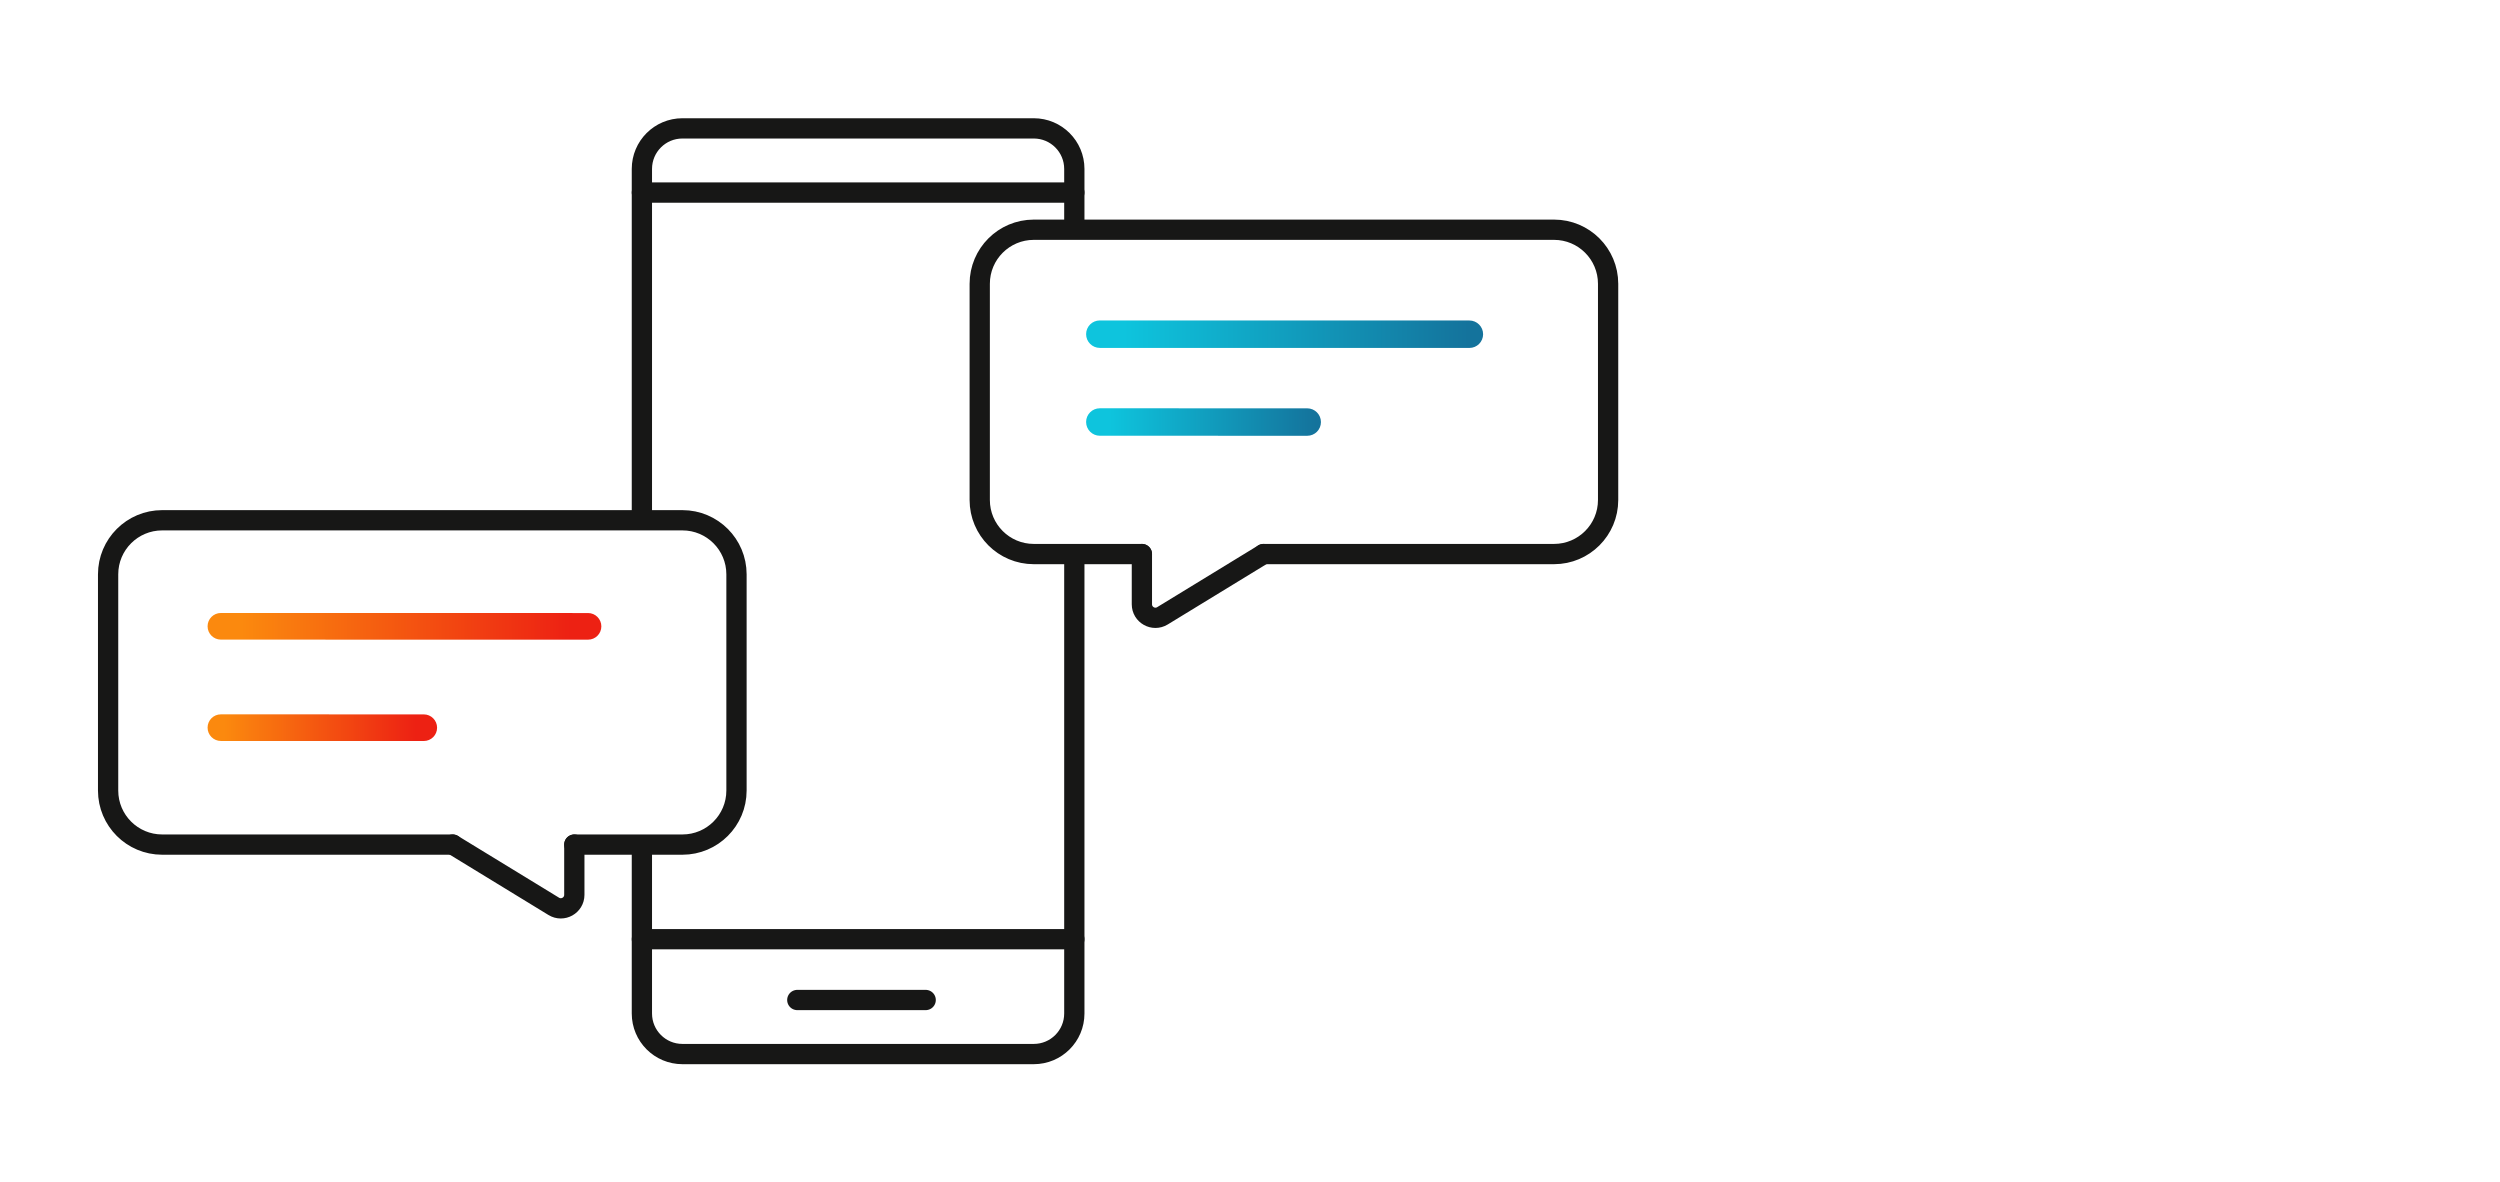
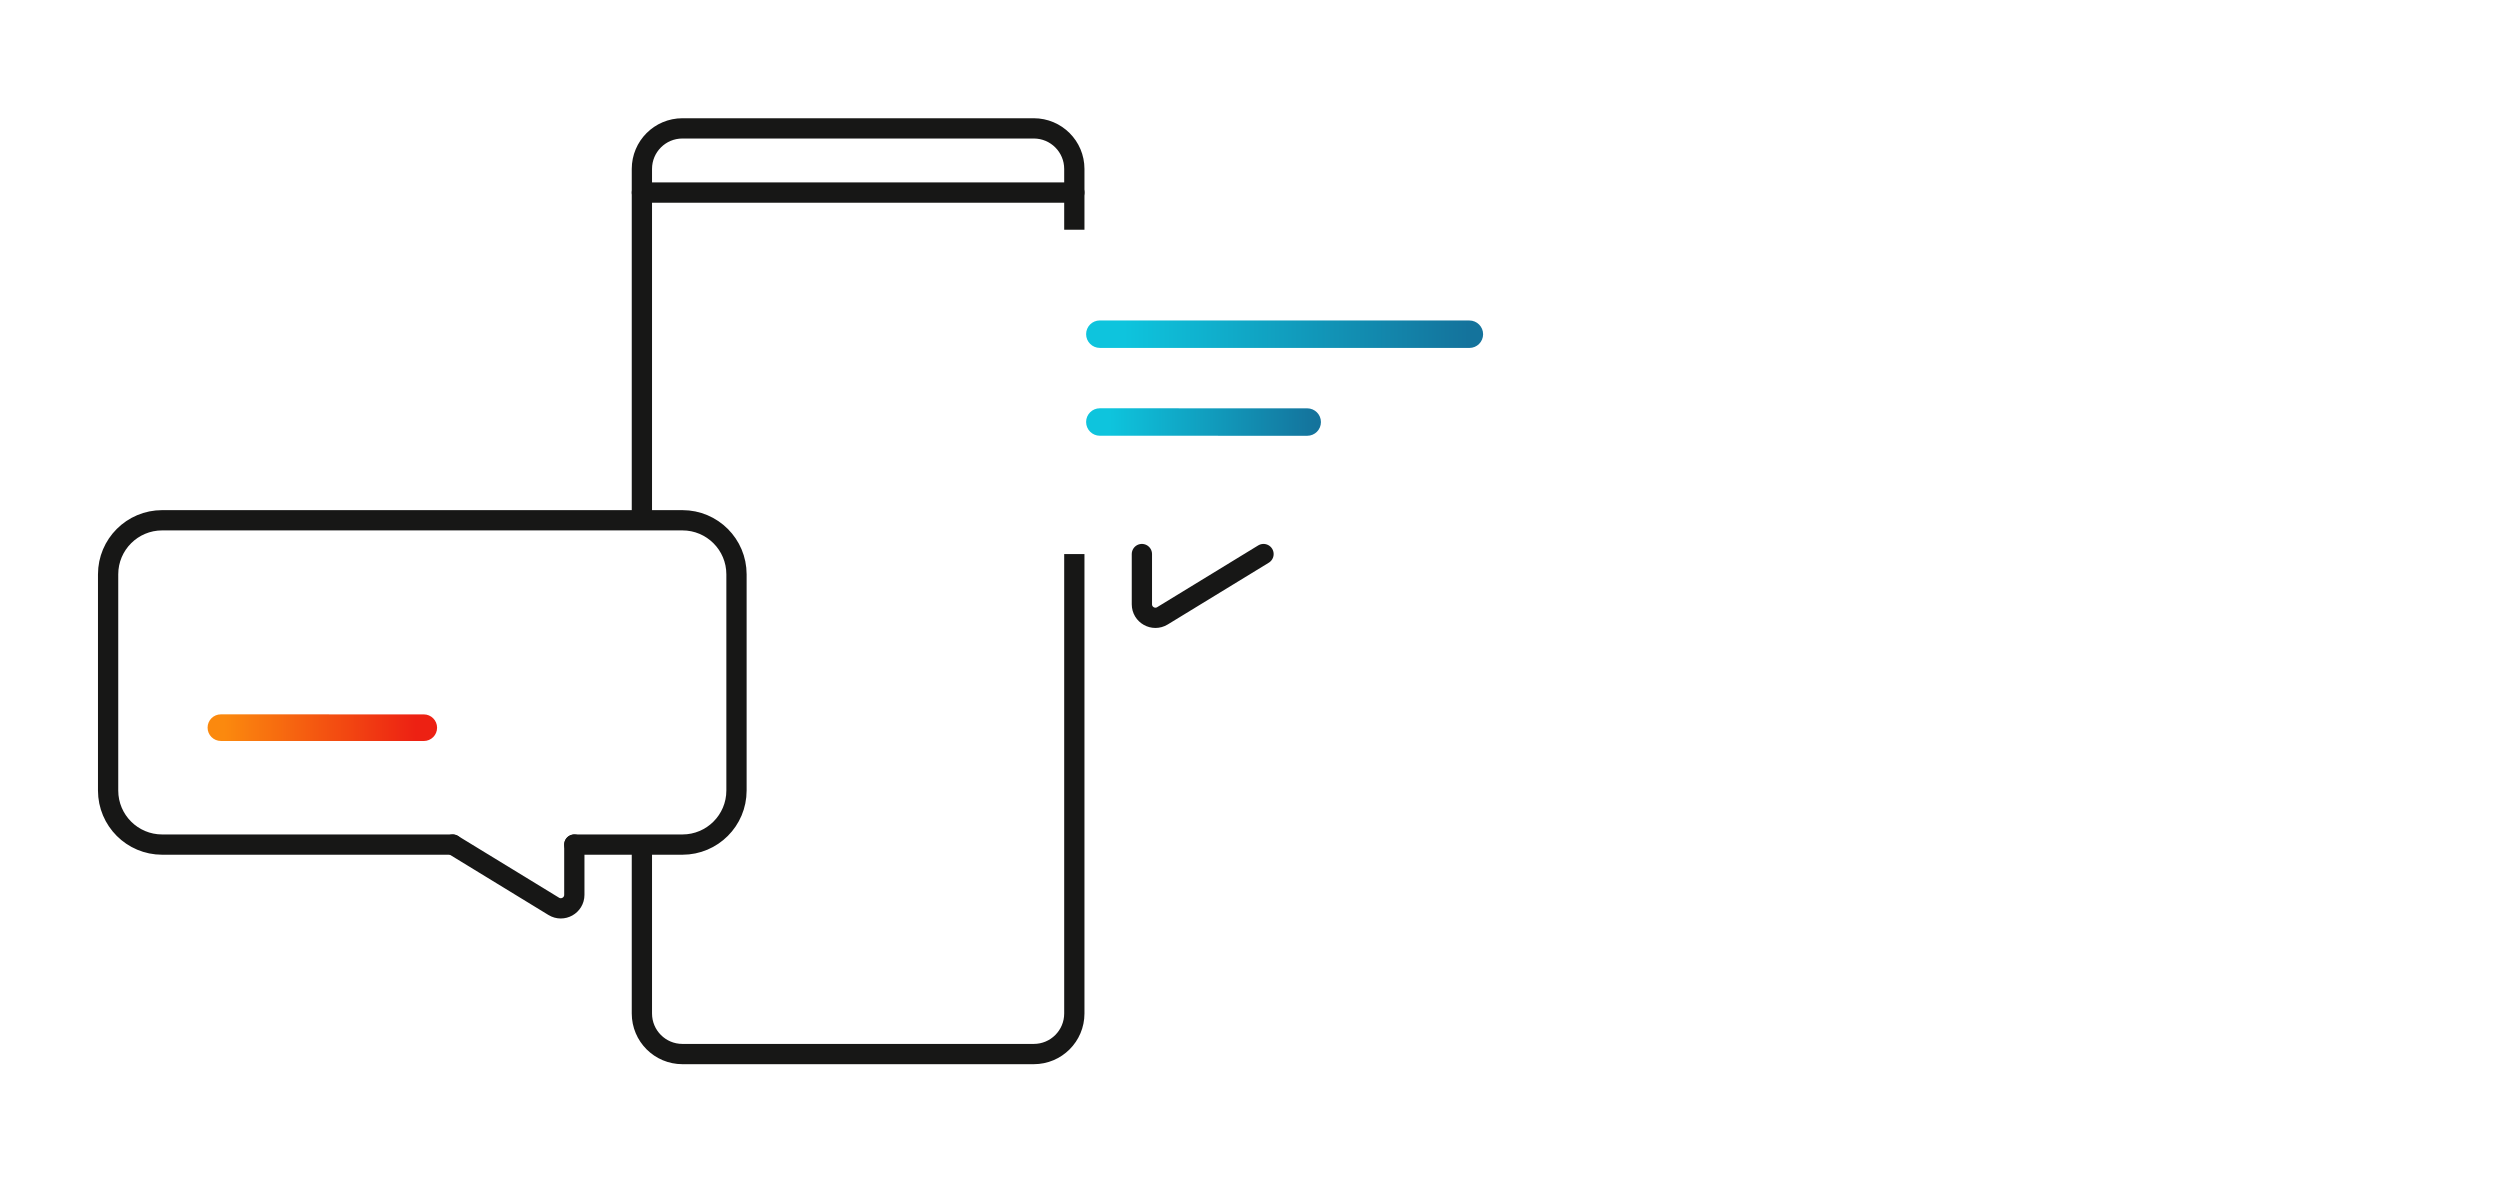
<svg xmlns="http://www.w3.org/2000/svg" width="370" height="175" viewBox="0 0 370 175" fill="none">
  <path d="M95 77.5V25C95 21.686 97.686 19 101 19H153C156.314 19 159 21.686 159 25V34M95 125.5V150C95 153.314 97.686 156 101 156H153C156.314 156 159 153.314 159 150V82" stroke="#171716" stroke-width="3" />
-   <path d="M187 82H230C234.418 82 238 78.418 238 74V42C238 37.582 234.418 34 230 34H153C148.582 34 145 37.582 145 42V74C145 78.418 148.582 82 153 82H169" stroke="#171716" stroke-width="3" stroke-linecap="round" />
  <path d="M67 125H24C19.582 125 16 121.418 16 117V85C16 80.582 19.582 77 24 77H101C105.418 77 109 80.582 109 85V117C109 121.418 105.418 125 101 125H85" stroke="#171716" stroke-width="3" stroke-linecap="round" />
  <path d="M169 82V89.434C169 90.996 170.71 91.955 172.043 91.141L187 82" stroke="#171716" stroke-width="3" stroke-linecap="round" stroke-linejoin="round" />
  <path d="M85 125V132.434C85 133.996 83.29 134.955 81.957 134.14L67 125" stroke="#171716" stroke-width="3" stroke-linecap="round" stroke-linejoin="round" />
  <path d="M95 28.5H159" stroke="#171716" stroke-width="3" stroke-linecap="round" stroke-linejoin="round" />
-   <path d="M95 139H159" stroke="#171716" stroke-width="3" stroke-linecap="round" stroke-linejoin="round" />
-   <path d="M118 148L137 148" stroke="#171716" stroke-width="3" stroke-linecap="round" stroke-linejoin="round" />
-   <path d="M30.722 92.692C30.723 93.78 31.605 94.663 32.692 94.664L87.033 94.67C88.12 94.671 89.001 93.789 89 92.701C88.999 91.613 88.117 90.73 87.03 90.729L32.689 90.723C31.602 90.722 30.721 91.604 30.722 92.692Z" fill="url(#paint0_linear_334_12886)" />
  <path d="M30.722 107.692C30.723 108.78 31.605 109.663 32.692 109.664L62.722 109.67C63.809 109.671 64.69 108.789 64.689 107.701C64.688 106.613 63.806 105.73 62.719 105.729L32.689 105.723C31.602 105.722 30.721 106.604 30.722 107.692Z" fill="url(#paint1_linear_334_12886)" />
  <path d="M160.744 49.456C160.745 50.578 161.654 51.489 162.776 51.49L217.471 51.496C218.592 51.497 219.5 50.588 219.5 49.465C219.499 48.343 218.589 47.433 217.468 47.432L162.772 47.426C161.651 47.425 160.743 48.334 160.744 49.456Z" fill="url(#paint2_linear_334_12886)" />
  <path d="M160.744 62.456C160.745 63.578 161.654 64.489 162.775 64.49L193.471 64.496C194.593 64.497 195.501 63.588 195.5 62.466C195.499 61.343 194.59 60.433 193.468 60.432L162.772 60.426C161.651 60.425 160.743 61.334 160.744 62.456Z" fill="url(#paint3_linear_334_12886)" />
  <defs>
    <linearGradient id="paint0_linear_334_12886" x1="88" y1="92.687" x2="29.689" y2="92.778" gradientUnits="userSpaceOnUse">
      <stop offset="0.062" stop-color="#ED2113" />
      <stop offset="0.896" stop-color="#FB890E" />
    </linearGradient>
    <linearGradient id="paint1_linear_334_12886" x1="63.689" y1="107.687" x2="29.689" y2="107.74" gradientUnits="userSpaceOnUse">
      <stop offset="0.062" stop-color="#ED2113" />
      <stop offset="0.896" stop-color="#FB890E" />
    </linearGradient>
    <linearGradient id="paint2_linear_334_12886" x1="218.5" y1="48.953" x2="161" y2="49.042" gradientUnits="userSpaceOnUse">
      <stop offset="0.021" stop-color="#14739C" />
      <stop offset="0.906" stop-color="#0EC4DD" />
    </linearGradient>
    <linearGradient id="paint3_linear_334_12886" x1="195.5" y1="61.953" x2="161" y2="62.007" gradientUnits="userSpaceOnUse">
      <stop offset="0.021" stop-color="#14739C" />
      <stop offset="0.906" stop-color="#0EC4DD" />
    </linearGradient>
  </defs>
</svg>